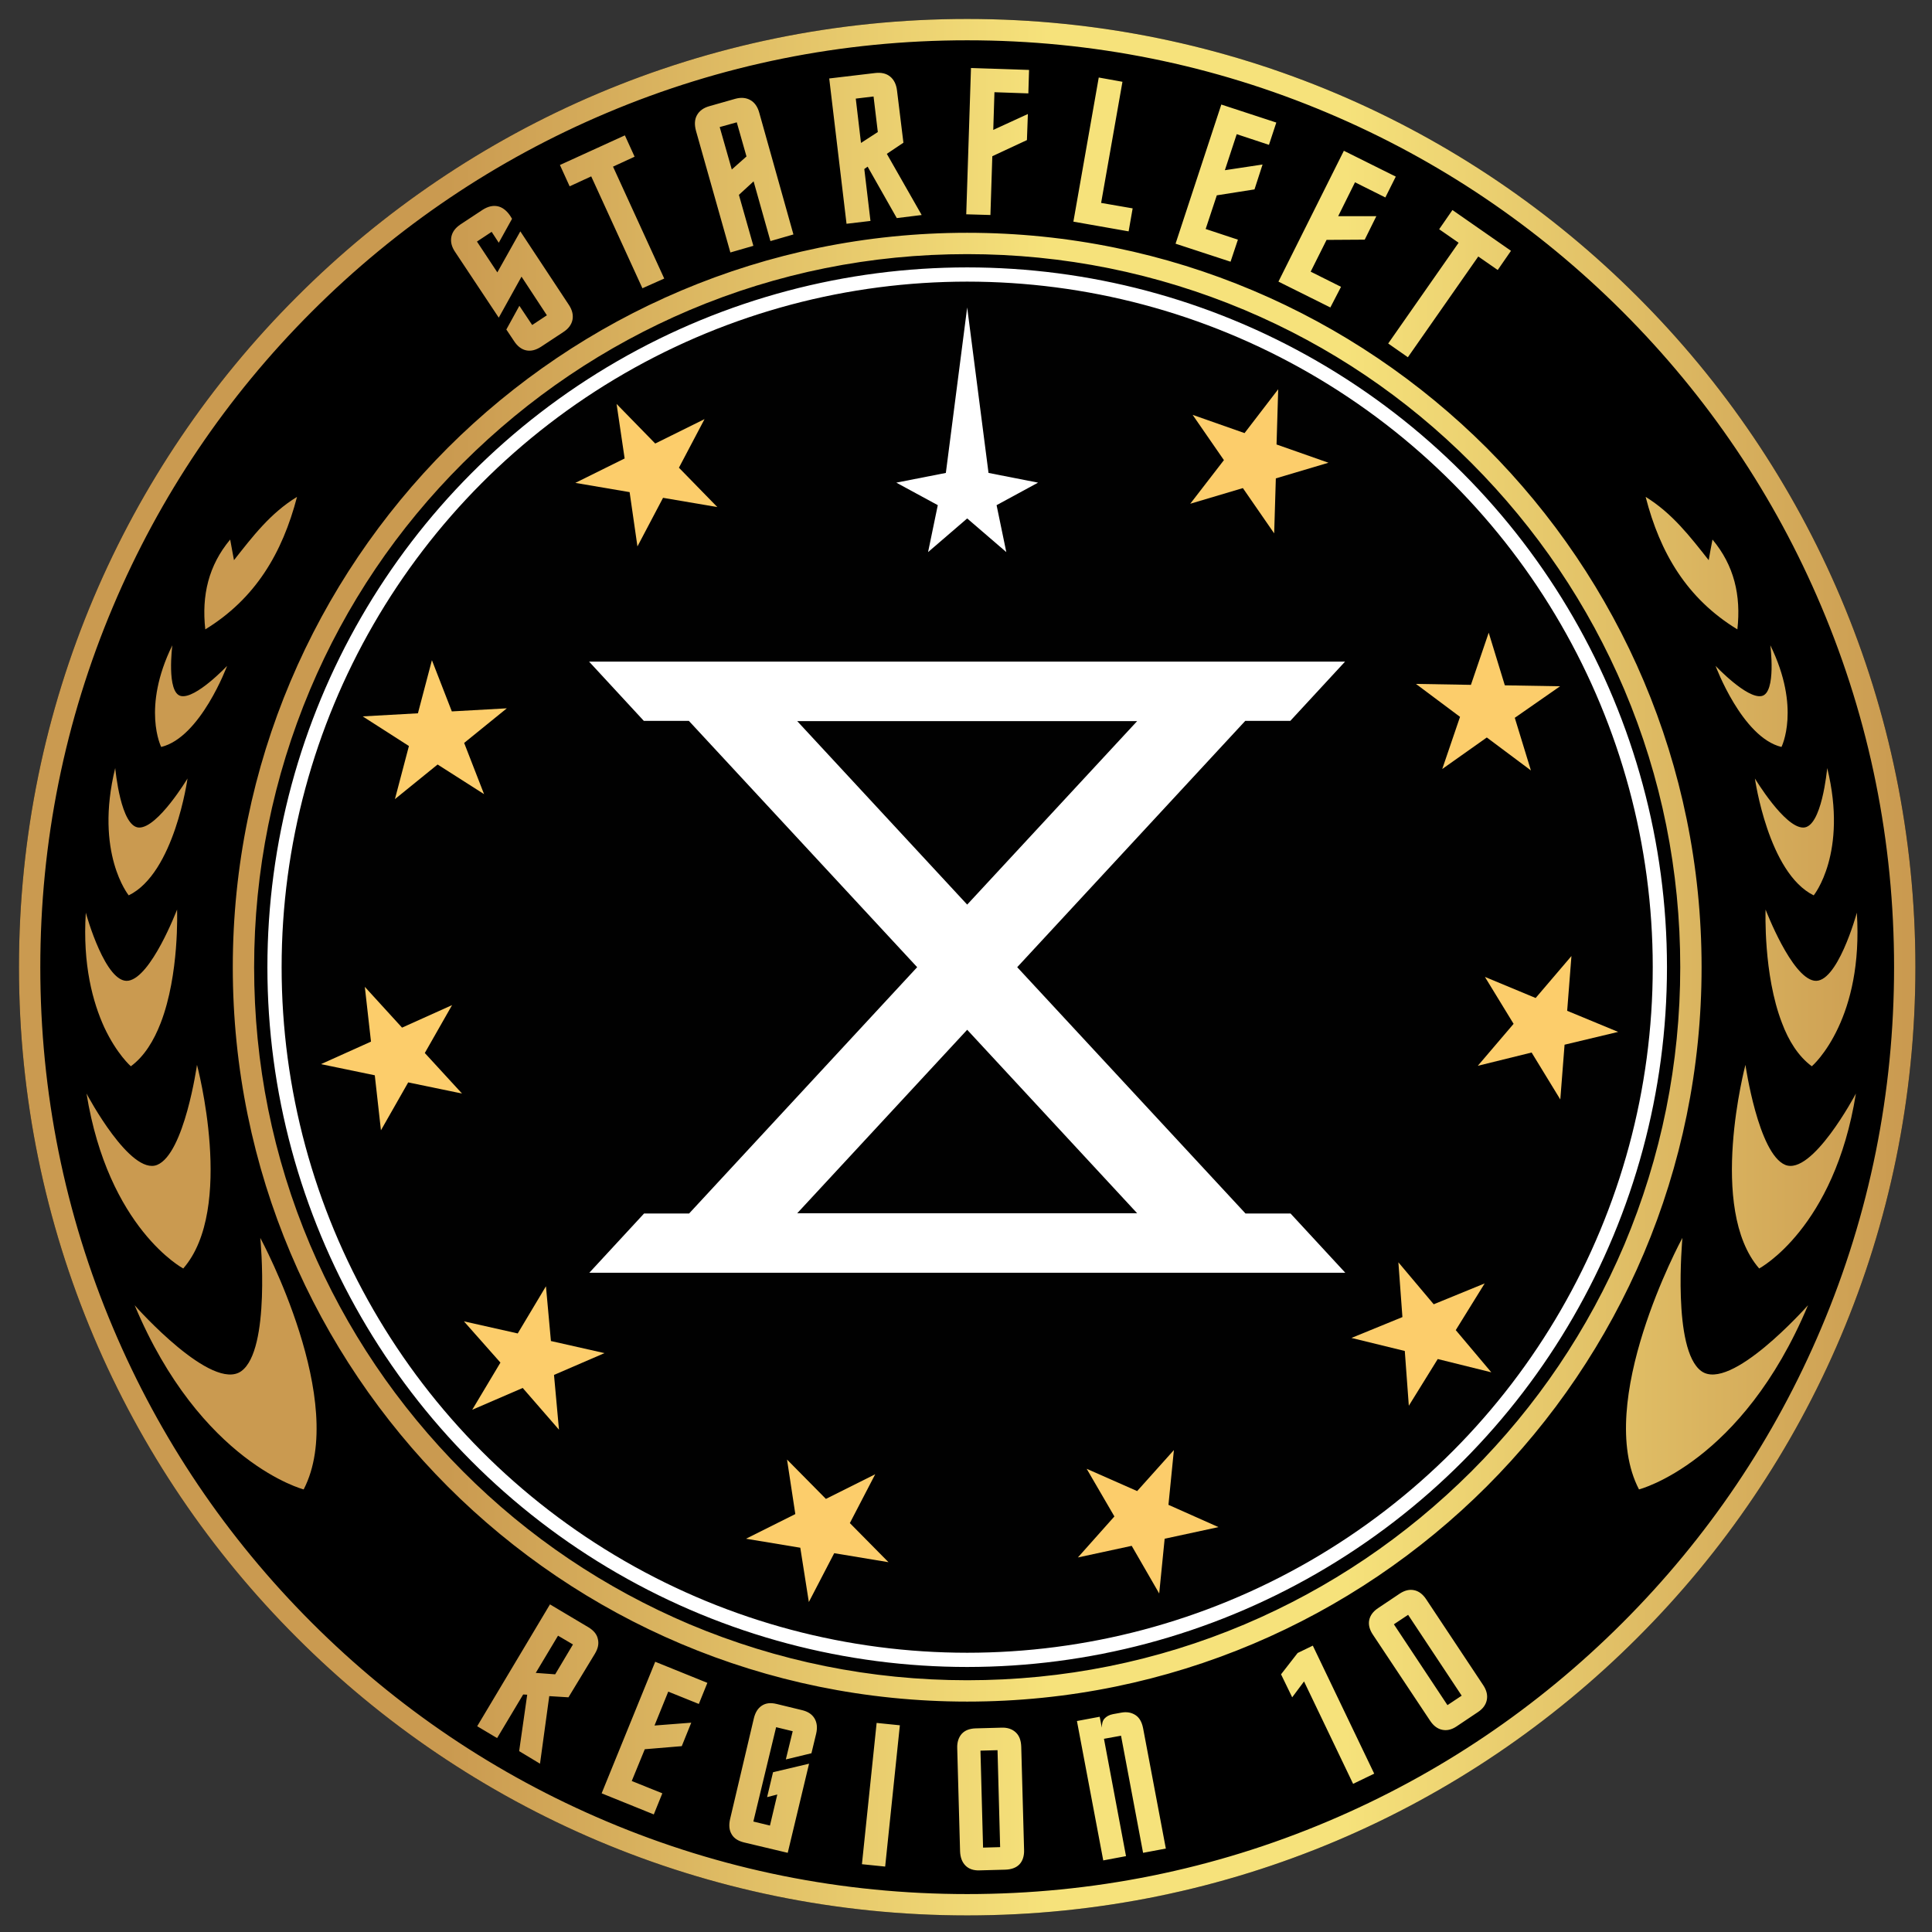
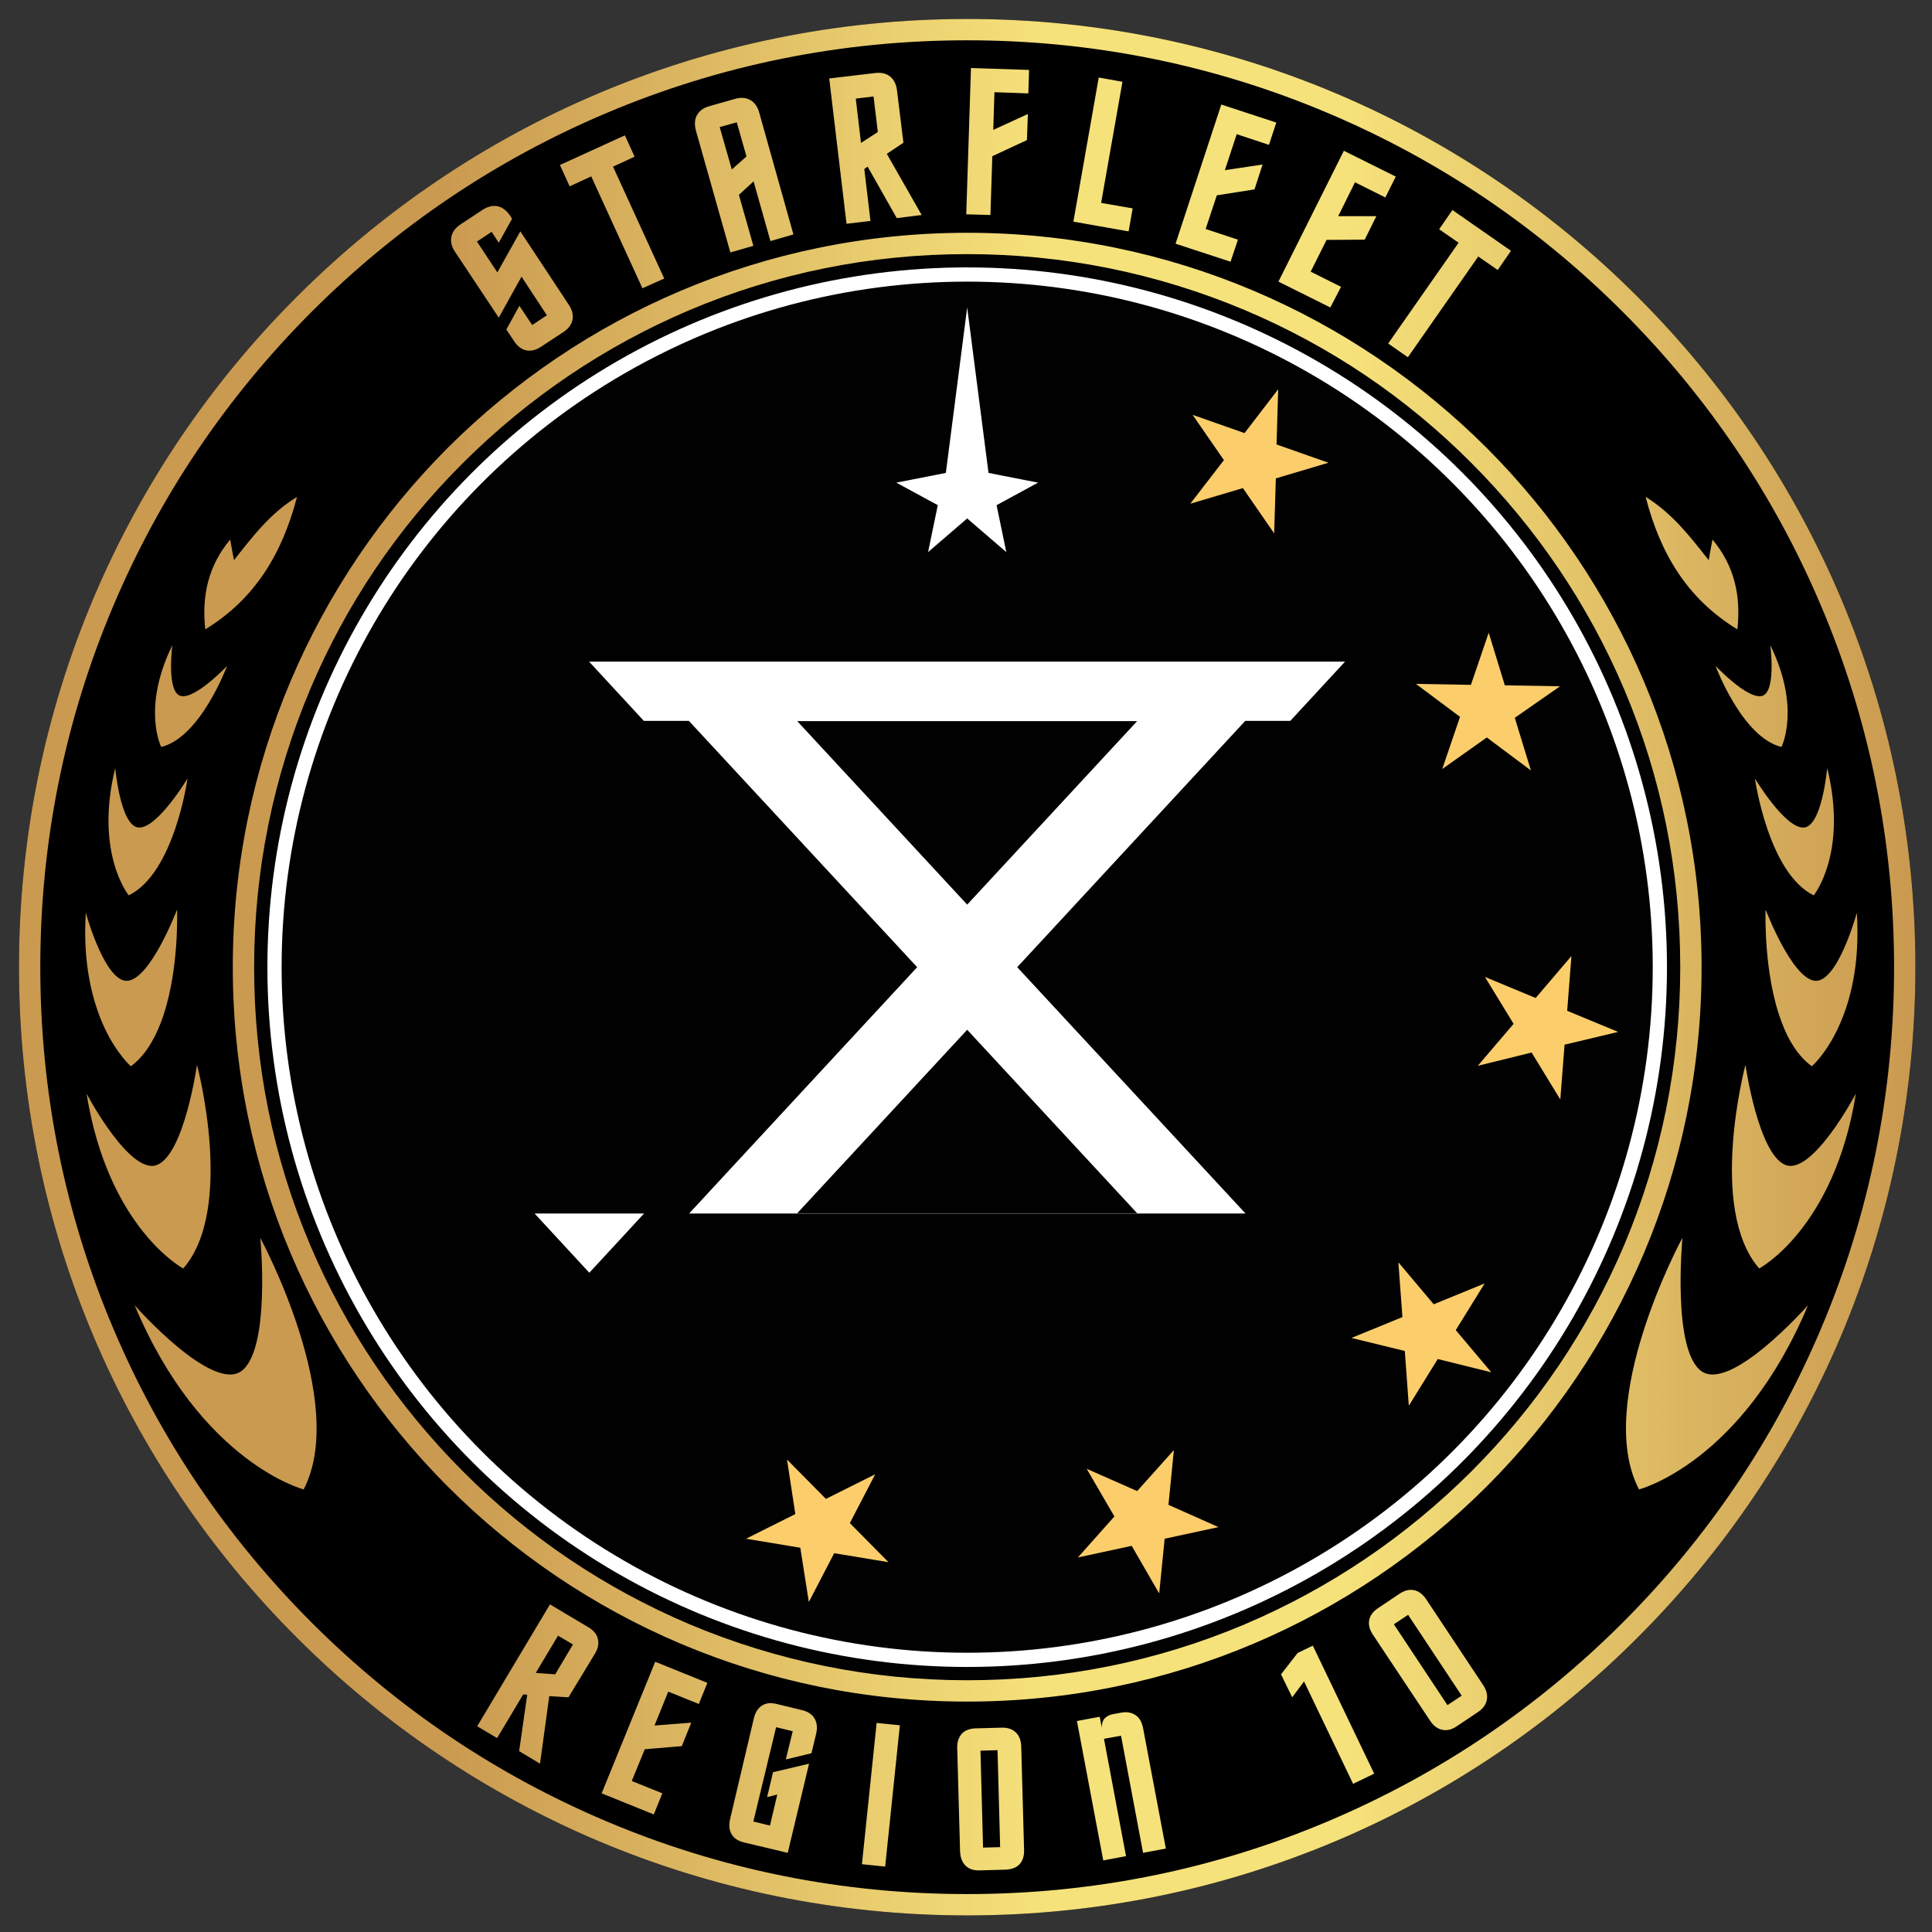
<svg xmlns="http://www.w3.org/2000/svg" xmlns:ns1="http://sodipodi.sourceforge.net/DTD/sodipodi-0.dtd" xmlns:ns2="http://www.inkscape.org/namespaces/inkscape" version="1.1" x="0px" y="0px" viewBox="-8 -8 815 815" xml:space="preserve" id="svg4" ns1:docname="Region 10 X.svg" width="815" height="815" ns2:version="1.3 (0e150ed6c4, 2023-07-21)">
  <rect x="-8" y="-8" width="815" height="815" fill="#333333" stroke="none" />
  <defs id="defs4" />
  <style type="text/css" id="style1">
	.st0{fill:#010101;stroke:#FCCD6B;stroke-width:8;stroke-linecap:round;stroke-miterlimit:10;}
	.st1{fill:none;stroke:#FFFFFF;stroke-width:6;stroke-linecap:round;stroke-miterlimit:10;}
	.st2{fill:#FFFFFF;}
	.st3{fill:#FCCD6B;}
	.st4{fill:url(#XMLID_5_);}
</style>
  <g id="Layer_3" transform="translate(-100,-100)">
    <g id="Layer_1_1_">
      <circle id="XMLID_86_" class="st0" cx="500" cy="500" r="314.5" />
    </g>
    <g id="Layer_3_1_">
      <circle id="XMLID_85_" class="st1" cx="500" cy="500" r="292.2" />
    </g>
    <g id="Layer_2_1_">
      <g id="XMLID_3_">
-         <path class="st2" d="M 617.4,603.9 521.1,500 617.3,396.1 h 19 l 23.1,-25 H 500 340.5 l 23.1,25 h 19 L 478.9,500 382.7,603.9 h -19 l -23.1,25 H 500 659.5 l -23.1,-25 z M 428.3,396.2 H 500 571.7 L 500,473.6 Z M 500,603.8 h -71.7 l 71.7,-77.4 71.7,77.4 z" id="path1" />
+         <path class="st2" d="M 617.4,603.9 521.1,500 617.3,396.1 h 19 l 23.1,-25 H 500 340.5 l 23.1,25 h 19 L 478.9,500 382.7,603.9 h -19 l -23.1,25 l -23.1,-25 z M 428.3,396.2 H 500 571.7 L 500,473.6 Z M 500,603.8 h -71.7 l 71.7,-77.4 71.7,77.4 z" id="path1" />
      </g>
    </g>
    <g id="Layer_10">
      <polygon id="XMLID_66_" class="st2" points="529.9,295.6 509,291.5 500,221.7 491,291.5 470.1,295.6 487.6,305.1 483.5,324.9 500,310.7 516.5,324.9 512.4,305.1 " />
    </g>
    <g id="XMLID_43_">
      <g id="XMLID_10_">
-         <path id="XMLID_11_" class="st3" d="m 357.6,299.6 -22.9,-3.9 20.8,-10.3 -3.4,-23 16.3,16.7 20.8,-10.3 -10.8,20.5 16.2,16.6 -22.9,-3.9 -10.8,20.5 z" />
-       </g>
+         </g>
      <g id="XMLID_15_">
-         <path id="XMLID_28_" class="st3" d="m 276.6,414.5 -18,14.6 5.9,-22.4 -19.5,-12.5 23.3,-1.3 5.9,-22.4 8.4,21.6 23.2,-1.3 -18,14.6 8.4,21.6 z" />
-       </g>
+         </g>
      <g id="XMLID_34_">
-         <path id="XMLID_35_" class="st3" d="m 250.1,545.6 -22.7,-4.7 21.1,-9.5 -2.6,-23.1 15.7,17.2 21.1,-9.5 -11.5,20.2 15.7,17.1 -22.7,-4.7 -11.5,20.2 z" />
-       </g>
+         </g>
      <g id="XMLID_36_">
-         <path id="XMLID_37_" class="st3" d="m 312.5,677.5 -21.3,9.2 11.9,-19.9 -15.4,-17.4 22.7,5.1 11.9,-19.9 2.1,23.1 22.6,5.1 -21.3,9.2 2.1,23.1 z" />
-       </g>
+         </g>
      <g id="XMLID_38_">
        <path id="XMLID_39_" class="st3" d="m 429.6,744.9 -22.9,-3.8 20.8,-10.4 -3.5,-23 16.4,16.6 20.8,-10.4 -10.7,20.6 16.3,16.5 -22.9,-3.8 -10.7,20.6 z" />
      </g>
      <g id="XMLID_13_">
        <path id="XMLID_40_" class="st3" d="m 630.2,293.8 22.2,-6.6 -21.9,-7.7 0.7,-23.3 -14.2,18.5 -21.9,-7.7 13.2,19.1 -14.2,18.4 22.2,-6.6 13.2,19.1 z" />
      </g>
      <g id="XMLID_41_">
        <path id="XMLID_42_" class="st3" d="m 719.2,403.1 18.6,13.9 -6.8,-22.2 19.1,-13.3 -23.3,-0.4 -6.8,-22.2 -7.5,22 -23.2,-0.4 18.6,13.9 -7.5,22 z" />
      </g>
      <g id="XMLID_44_">
        <path id="XMLID_45_" class="st3" d="m 738.1,536 12.1,19.8 1.8,-23.1 22.6,-5.4 -21.5,-8.9 1.8,-23.1 -15.1,17.7 -21.4,-8.9 12.1,19.8 -15.1,17.7 z" />
      </g>
      <g id="XMLID_46_">
        <path id="XMLID_47_" class="st3" d="m 684.6,661.9 1.7,23.1 12.2,-19.7 22.6,5.6 -15,-17.8 12.2,-19.7 -21.5,8.8 -14.9,-17.7 1.7,23.1 -21.5,8.8 z" />
      </g>
      <g id="XMLID_48_">
        <path id="XMLID_49_" class="st3" d="m 584.9,726.8 2.3,-23.1 -15.5,17.3 -21.3,-9.4 11.7,20.1 -15.4,17.3 22.7,-4.9 11.6,20.1 2.3,-23.1 22.7,-4.9 z" />
      </g>
    </g>
  </g>
  <g id="Layer_2" transform="translate(-100,-100)">
    <path id="XMLID_1_" d="M 782.8,217.2 C 710.5,144.8 610.5,100 500,100 389.5,100 289.5,144.8 217.2,217.2 144.8,289.5 100,389.5 100,500 100,610.5 144.8,710.5 217.2,782.8 289.5,855.2 389.5,900 500,900 610.5,900 710.5,855.2 782.8,782.8 855.2,710.5 900,610.5 900,500 900,389.5 855.2,289.5 782.8,217.2 Z M 379.4,214.3 C 417.5,198.2 458.1,190 500,190 c 41.9,0 82.5,8.2 120.6,24.3 36.9,15.6 70.1,38 98.6,66.5 28.5,28.5 50.9,61.7 66.5,98.6 16.1,38.1 24.3,78.7 24.3,120.6 0,41.9 -8.2,82.5 -24.3,120.6 -15.6,36.9 -38,70.1 -66.5,98.6 -28.5,28.5 -61.7,50.9 -98.6,66.5 C 582.5,801.8 541.9,810 500,810 458.1,810 417.5,801.8 379.4,785.7 342.5,770.1 309.3,747.7 280.8,719.2 252.3,690.7 229.9,657.5 214.3,620.6 198.2,582.5 190,541.9 190,500 c 0,-41.9 8.2,-82.5 24.3,-120.6 15.6,-36.9 38,-70.1 66.5,-98.6 28.5,-28.5 61.7,-50.9 98.6,-66.5 z" />
  </g>
  <g id="Layer_4" transform="translate(-100,-100)">
    <linearGradient id="XMLID_5_" gradientUnits="userSpaceOnUse" x1="100" y1="500" x2="900" y2="500">
      <stop offset="0.226" style="stop-color:#CA9A50" id="stop1" />
      <stop offset="0.543" style="stop-color:#F6E27B" id="stop2" />
      <stop offset="0.699" style="stop-color:#F6E27B" id="stop3" />
      <stop offset="0.995" style="stop-color:#CA9A50" id="stop4" />
    </linearGradient>
    <path id="XMLID_2_" class="st4" d="M 719.1,280.9 C 663,224.9 585.5,190.2 500,190.2 c -85.5,0 -163,34.7 -219.1,90.7 -56,56.1 -90.7,133.6 -90.7,219.1 0,85.5 34.7,163 90.7,219.1 56.1,56.1 133.5,90.7 219.1,90.7 85.6,0 163,-34.7 219.1,-90.7 56.1,-56.1 90.7,-133.5 90.7,-219.1 0,-85.6 -34.7,-163 -90.7,-219.1 z m -6.4,431.8 c -27.6,27.6 -59.8,49.3 -95.6,64.5 -37.1,15.7 -76.5,23.6 -117.1,23.6 -40.6,0 -80,-8 -117.1,-23.6 C 347.1,762 314.9,740.4 287.3,712.7 259.7,685 238,652.9 222.8,617.1 207.1,580 199.2,540.6 199.2,500 c 0,-40.6 8,-80 23.6,-117.1 15.1,-35.8 36.8,-68 64.5,-95.6 27.7,-27.6 59.8,-49.3 95.6,-64.5 37.1,-15.7 76.5,-23.6 117.1,-23.6 40.6,0 80,8 117.1,23.6 35.8,15.1 68,36.8 95.6,64.5 27.6,27.7 49.3,59.8 64.5,95.6 15.7,37.1 23.6,76.5 23.6,117.1 0,40.6 -8,80 -23.6,117.1 -15.2,35.8 -36.9,68 -64.5,95.6 z m 6.4,-431.8 C 663,224.9 585.5,190.2 500,190.2 c -85.5,0 -163,34.7 -219.1,90.7 -56,56.1 -90.7,133.6 -90.7,219.1 0,85.5 34.7,163 90.7,219.1 56.1,56.1 133.5,90.7 219.1,90.7 85.6,0 163,-34.7 219.1,-90.7 56.1,-56.1 90.7,-133.5 90.7,-219.1 0,-85.6 -34.7,-163 -90.7,-219.1 z m -6.4,431.8 c -27.6,27.6 -59.8,49.3 -95.6,64.5 -37.1,15.7 -76.5,23.6 -117.1,23.6 -40.6,0 -80,-8 -117.1,-23.6 C 347.1,762 314.9,740.4 287.3,712.7 259.7,685 238,652.9 222.8,617.1 207.1,580 199.2,540.6 199.2,500 c 0,-40.6 8,-80 23.6,-117.1 15.1,-35.8 36.8,-68 64.5,-95.6 27.7,-27.6 59.8,-49.3 95.6,-64.5 37.1,-15.7 76.5,-23.6 117.1,-23.6 40.6,0 80,8 117.1,23.6 35.8,15.1 68,36.8 95.6,64.5 27.6,27.7 49.3,59.8 64.5,95.6 15.7,37.1 23.6,76.5 23.6,117.1 0,40.6 -8,80 -23.6,117.1 -15.2,35.8 -36.9,68 -64.5,95.6 z m 6.4,-431.8 C 663,224.9 585.5,190.2 500,190.2 c -85.5,0 -163,34.7 -219.1,90.7 -56,56.1 -90.7,133.6 -90.7,219.1 0,85.5 34.7,163 90.7,219.1 56.1,56.1 133.5,90.7 219.1,90.7 85.6,0 163,-34.7 219.1,-90.7 56.1,-56.1 90.7,-133.5 90.7,-219.1 0,-85.6 -34.7,-163 -90.7,-219.1 z m -6.4,431.8 c -27.6,27.6 -59.8,49.3 -95.6,64.5 -37.1,15.7 -76.5,23.6 -117.1,23.6 -40.6,0 -80,-8 -117.1,-23.6 C 347.1,762 314.9,740.4 287.3,712.7 259.7,685 238,652.9 222.8,617.1 207.1,580 199.2,540.6 199.2,500 c 0,-40.6 8,-80 23.6,-117.1 15.1,-35.8 36.8,-68 64.5,-95.6 27.7,-27.6 59.8,-49.3 95.6,-64.5 37.1,-15.7 76.5,-23.6 117.1,-23.6 40.6,0 80,8 117.1,23.6 35.8,15.1 68,36.8 95.6,64.5 27.6,27.7 49.3,59.8 64.5,95.6 15.7,37.1 23.6,76.5 23.6,117.1 0,40.6 -8,80 -23.6,117.1 -15.2,35.8 -36.9,68 -64.5,95.6 z m 6.4,-431.8 C 663,224.9 585.5,190.2 500,190.2 c -85.5,0 -163,34.7 -219.1,90.7 -56,56.1 -90.7,133.6 -90.7,219.1 0,85.5 34.7,163 90.7,219.1 56.1,56.1 133.5,90.7 219.1,90.7 85.6,0 163,-34.7 219.1,-90.7 56.1,-56.1 90.7,-133.5 90.7,-219.1 0,-85.6 -34.7,-163 -90.7,-219.1 z m -6.4,431.8 c -27.6,27.6 -59.8,49.3 -95.6,64.5 -37.1,15.7 -76.5,23.6 -117.1,23.6 -40.6,0 -80,-8 -117.1,-23.6 C 347.1,762 314.9,740.4 287.3,712.7 259.7,685 238,652.9 222.8,617.1 207.1,580 199.2,540.6 199.2,500 c 0,-40.6 8,-80 23.6,-117.1 15.1,-35.8 36.8,-68 64.5,-95.6 27.7,-27.6 59.8,-49.3 95.6,-64.5 37.1,-15.7 76.5,-23.6 117.1,-23.6 40.6,0 80,8 117.1,23.6 35.8,15.1 68,36.8 95.6,64.5 27.6,27.7 49.3,59.8 64.5,95.6 15.7,37.1 23.6,76.5 23.6,117.1 0,40.6 -8,80 -23.6,117.1 -15.2,35.8 -36.9,68 -64.5,95.6 z M 190.2,500 c 0,85.5 34.7,163 90.7,219.1 56.1,56.1 133.5,90.7 219.1,90.7 85.6,0 163,-34.7 219.1,-90.7 C 775.2,663 809.8,585.6 809.8,500 809.8,414.4 775.1,337 719.1,280.9 663,224.9 585.5,190.2 500,190.2 c -85.5,0 -163,34.7 -219.1,90.7 -56,56.1 -90.7,133.6 -90.7,219.1 z M 382.9,222.8 c 37.1,-15.7 76.5,-23.6 117.1,-23.6 40.6,0 80,8 117.1,23.6 35.8,15.1 68,36.8 95.6,64.5 27.6,27.7 49.3,59.8 64.5,95.6 15.7,37.1 23.6,76.5 23.6,117.1 0,40.6 -8,80 -23.6,117.1 -15.1,35.8 -36.8,68 -64.5,95.6 -27.7,27.6 -59.8,49.3 -95.6,64.5 -37.1,15.7 -76.5,23.6 -117.1,23.6 -40.6,0 -80,-8 -117.1,-23.6 C 347.1,762 314.9,740.4 287.3,712.7 259.7,685 238,652.9 222.8,617.1 207.1,580 199.2,540.6 199.2,500 c 0,-40.6 8,-80 23.6,-117.1 15.1,-35.8 36.8,-68 64.5,-95.6 27.7,-27.6 59.8,-49.3 95.6,-64.5 z m 399.9,-5.6 C 710.5,144.8 610.5,100 500,100 389.5,100 289.5,144.8 217.2,217.2 144.8,289.5 100,389.5 100,500 100,610.5 144.8,710.5 217.2,782.8 289.5,855.2 389.5,900 500,900 610.5,900 710.5,855.2 782.8,782.8 855.2,710.5 900,610.5 900,500 900,389.5 855.2,289.5 782.8,217.2 Z m -6.3,559.3 C 740.6,812.4 698.8,840.6 652.2,860.3 604,880.7 552.8,891 500,891 447.2,891 396,880.7 347.8,860.3 301.2,840.6 259.4,812.4 223.5,776.5 187.6,740.6 159.4,698.8 139.7,652.2 119.3,604 109,552.8 109,500 c 0,-52.8 10.3,-104 30.7,-152.2 19.7,-46.6 47.9,-88.4 83.8,-124.3 35.9,-35.9 77.7,-64.1 124.3,-83.8 C 396,119.3 447.2,109 500,109 c 52.8,0 104,10.3 152.2,30.7 46.6,19.7 88.4,47.9 124.3,83.8 35.9,35.9 64.1,77.7 83.8,124.3 20.4,48.2 30.7,99.4 30.7,152.2 0,52.8 -10.3,104 -30.7,152.2 -19.7,46.6 -47.9,88.4 -83.8,124.3 z M 190.2,500 c 0,85.5 34.7,163 90.7,219.1 56.1,56.1 133.5,90.7 219.1,90.7 85.6,0 163,-34.7 219.1,-90.7 C 775.2,663 809.8,585.6 809.8,500 809.8,414.4 775.1,337 719.1,280.9 663,224.9 585.5,190.2 500,190.2 c -85.5,0 -163,34.7 -219.1,90.7 -56,56.1 -90.7,133.6 -90.7,219.1 z M 382.9,222.8 c 37.1,-15.7 76.5,-23.6 117.1,-23.6 40.6,0 80,8 117.1,23.6 35.8,15.1 68,36.8 95.6,64.5 27.6,27.7 49.3,59.8 64.5,95.6 15.7,37.1 23.6,76.5 23.6,117.1 0,40.6 -8,80 -23.6,117.1 -15.1,35.8 -36.8,68 -64.5,95.6 -27.7,27.6 -59.8,49.3 -95.6,64.5 -37.1,15.7 -76.5,23.6 -117.1,23.6 -40.6,0 -80,-8 -117.1,-23.6 C 347.1,762 314.9,740.4 287.3,712.7 259.7,685 238,652.9 222.8,617.1 207.1,580 199.2,540.6 199.2,500 c 0,-40.6 8,-80 23.6,-117.1 15.1,-35.8 36.8,-68 64.5,-95.6 27.7,-27.6 59.8,-49.3 95.6,-64.5 z m 336.2,58.1 C 663,224.9 585.5,190.2 500,190.2 c -85.5,0 -163,34.7 -219.1,90.7 -56,56.1 -90.7,133.6 -90.7,219.1 0,85.5 34.7,163 90.7,219.1 56.1,56.1 133.5,90.7 219.1,90.7 85.6,0 163,-34.7 219.1,-90.7 56.1,-56.1 90.7,-133.5 90.7,-219.1 0,-85.6 -34.7,-163 -90.7,-219.1 z m -6.4,431.8 c -27.6,27.6 -59.8,49.3 -95.6,64.5 -37.1,15.7 -76.5,23.6 -117.1,23.6 -40.6,0 -80,-8 -117.1,-23.6 C 347.1,762 314.9,740.4 287.3,712.7 259.7,685 238,652.9 222.8,617.1 207.1,580 199.2,540.6 199.2,500 c 0,-40.6 8,-80 23.6,-117.1 15.1,-35.8 36.8,-68 64.5,-95.6 27.7,-27.6 59.8,-49.3 95.6,-64.5 37.1,-15.7 76.5,-23.6 117.1,-23.6 40.6,0 80,8 117.1,23.6 35.8,15.1 68,36.8 95.6,64.5 27.6,27.7 49.3,59.8 64.5,95.6 15.7,37.1 23.6,76.5 23.6,117.1 0,40.6 -8,80 -23.6,117.1 -15.2,35.8 -36.9,68 -64.5,95.6 z m 6.4,-431.8 C 663,224.9 585.5,190.2 500,190.2 c -85.5,0 -163,34.7 -219.1,90.7 -56,56.1 -90.7,133.6 -90.7,219.1 0,85.5 34.7,163 90.7,219.1 56.1,56.1 133.5,90.7 219.1,90.7 85.6,0 163,-34.7 219.1,-90.7 56.1,-56.1 90.7,-133.5 90.7,-219.1 0,-85.6 -34.7,-163 -90.7,-219.1 z m -6.4,431.8 c -27.6,27.6 -59.8,49.3 -95.6,64.5 -37.1,15.7 -76.5,23.6 -117.1,23.6 -40.6,0 -80,-8 -117.1,-23.6 C 347.1,762 314.9,740.4 287.3,712.7 259.7,685 238,652.9 222.8,617.1 207.1,580 199.2,540.6 199.2,500 c 0,-40.6 8,-80 23.6,-117.1 15.1,-35.8 36.8,-68 64.5,-95.6 27.7,-27.6 59.8,-49.3 95.6,-64.5 37.1,-15.7 76.5,-23.6 117.1,-23.6 40.6,0 80,8 117.1,23.6 35.8,15.1 68,36.8 95.6,64.5 27.6,27.7 49.3,59.8 64.5,95.6 15.7,37.1 23.6,76.5 23.6,117.1 0,40.6 -8,80 -23.6,117.1 -15.2,35.8 -36.9,68 -64.5,95.6 z m 6.4,-431.8 C 663,224.9 585.5,190.2 500,190.2 c -85.5,0 -163,34.7 -219.1,90.7 -56,56.1 -90.7,133.6 -90.7,219.1 0,85.5 34.7,163 90.7,219.1 56.1,56.1 133.5,90.7 219.1,90.7 85.6,0 163,-34.7 219.1,-90.7 56.1,-56.1 90.7,-133.5 90.7,-219.1 0,-85.6 -34.7,-163 -90.7,-219.1 z m -6.4,431.8 c -27.6,27.6 -59.8,49.3 -95.6,64.5 -37.1,15.7 -76.5,23.6 -117.1,23.6 -40.6,0 -80,-8 -117.1,-23.6 C 347.1,762 314.9,740.4 287.3,712.7 259.7,685 238,652.9 222.8,617.1 207.1,580 199.2,540.6 199.2,500 c 0,-40.6 8,-80 23.6,-117.1 15.1,-35.8 36.8,-68 64.5,-95.6 27.7,-27.6 59.8,-49.3 95.6,-64.5 37.1,-15.7 76.5,-23.6 117.1,-23.6 40.6,0 80,8 117.1,23.6 35.8,15.1 68,36.8 95.6,64.5 27.6,27.7 49.3,59.8 64.5,95.6 15.7,37.1 23.6,76.5 23.6,117.1 0,40.6 -8,80 -23.6,117.1 -15.2,35.8 -36.9,68 -64.5,95.6 z m 6.4,-431.8 C 663,224.9 585.5,190.2 500,190.2 c -85.5,0 -163,34.7 -219.1,90.7 -56,56.1 -90.7,133.6 -90.7,219.1 0,85.5 34.7,163 90.7,219.1 56.1,56.1 133.5,90.7 219.1,90.7 85.6,0 163,-34.7 219.1,-90.7 56.1,-56.1 90.7,-133.5 90.7,-219.1 0,-85.6 -34.7,-163 -90.7,-219.1 z m -6.4,431.8 c -27.6,27.6 -59.8,49.3 -95.6,64.5 -37.1,15.7 -76.5,23.6 -117.1,23.6 -40.6,0 -80,-8 -117.1,-23.6 C 347.1,762 314.9,740.4 287.3,712.7 259.7,685 238,652.9 222.8,617.1 207.1,580 199.2,540.6 199.2,500 c 0,-40.6 8,-80 23.6,-117.1 15.1,-35.8 36.8,-68 64.5,-95.6 27.7,-27.6 59.8,-49.3 95.6,-64.5 37.1,-15.7 76.5,-23.6 117.1,-23.6 40.6,0 80,8 117.1,23.6 35.8,15.1 68,36.8 95.6,64.5 27.6,27.7 49.3,59.8 64.5,95.6 15.7,37.1 23.6,76.5 23.6,117.1 0,40.6 -8,80 -23.6,117.1 -15.2,35.8 -36.9,68 -64.5,95.6 z m 6.4,-431.8 C 663,224.9 585.5,190.2 500,190.2 c -85.5,0 -163,34.7 -219.1,90.7 -56,56.1 -90.7,133.6 -90.7,219.1 0,85.5 34.7,163 90.7,219.1 56.1,56.1 133.5,90.7 219.1,90.7 85.6,0 163,-34.7 219.1,-90.7 56.1,-56.1 90.7,-133.5 90.7,-219.1 0,-85.6 -34.7,-163 -90.7,-219.1 z m -6.4,431.8 c -27.6,27.6 -59.8,49.3 -95.6,64.5 -37.1,15.7 -76.5,23.6 -117.1,23.6 -40.6,0 -80,-8 -117.1,-23.6 C 347.1,762 314.9,740.4 287.3,712.7 259.7,685 238,652.9 222.8,617.1 207.1,580 199.2,540.6 199.2,500 c 0,-40.6 8,-80 23.6,-117.1 15.1,-35.8 36.8,-68 64.5,-95.6 27.7,-27.6 59.8,-49.3 95.6,-64.5 37.1,-15.7 76.5,-23.6 117.1,-23.6 40.6,0 80,8 117.1,23.6 35.8,15.1 68,36.8 95.6,64.5 27.6,27.7 49.3,59.8 64.5,95.6 15.7,37.1 23.6,76.5 23.6,117.1 0,40.6 -8,80 -23.6,117.1 -15.2,35.8 -36.9,68 -64.5,95.6 z M 201.8,614.2 c 0.1,0.7 4.4,47.2 -8,56.2 -12.3,8.9 -44.1,-26.7 -45,-27.8 27.9,66.5 71.3,77.7 71.3,77.7 19,-36.7 -17.7,-105 -18.3,-106.1 z m -26.7,-73 c 0,0 -5.3,37.5 -16.8,42.2 -11.3,4.6 -29.4,-29.3 -29.8,-30.1 9.2,57 40.8,73.8 40.8,73.8 22,-25.2 5.8,-85.9 5.8,-85.9 z m -15.3,-17.7 c 7.9,-20.5 6.9,-47.3 6.9,-47.8 -0.3,0.7 -10.9,28.4 -20.5,30 -9.6,1.6 -17.8,-27.9 -18,-28.7 -1.4,22.1 3,37.9 7.8,48.4 5.3,11.3 11.2,16.4 11.2,16.4 5.7,-4.2 9.7,-10.8 12.6,-18.3 z m 11.3,-103.1 c 0,0 -12.5,20.8 -20.4,20.7 -7.8,-0.1 -10,-24.5 -10.1,-25.1 -8.8,35.9 5.7,53.7 5.7,53.7 19.3,-9.4 24.8,-49.3 24.8,-49.3 z m 16.7,-47.5 c 0,0 -13.3,14.1 -19.5,12.7 -6.2,-1.4 -3.6,-21.4 -3.6,-21.4 -13,26.5 -4.7,42.9 -4.7,42.9 16.6,-4 27.8,-34.2 27.8,-34.2 z m 29.5,-71.3 c -11.3,6.9 -18.7,16.7 -26.6,26.7 -0.5,-2.9 -1.1,-5.7 -1.6,-8.7 -9.1,10.9 -12.1,23.5 -10.5,37.9 21.2,-13 32.5,-32.2 38.7,-55.9 z m 566.1,418.7 c 0,0 43.4,-11.1 71.3,-77.7 -1,1.1 -32.7,36.7 -45,27.8 -12.4,-9 -8,-55.5 -8,-56.2 -0.6,1.1 -37.4,69.4 -18.3,106.1 z m 50.7,-93.2 c 0,0 31.7,-16.8 40.8,-73.8 -0.4,0.8 -18.5,34.7 -29.8,30.1 -11.4,-4.7 -16.8,-42.2 -16.8,-42.2 0,0 -16.1,60.7 5.8,85.9 z m 22.2,-85.3 c 0,0 5.9,-5 11.2,-16.4 4.9,-10.5 9.2,-26.3 7.8,-48.4 -0.2,0.8 -8.4,30.3 -18,28.7 -9.6,-1.6 -20.2,-29.3 -20.5,-30 0,0.5 -1,27.3 6.9,47.8 2.8,7.5 6.9,14.1 12.6,18.3 z m 0.8,-72.1 c 0,0 14.5,-17.8 5.7,-53.7 -0.1,0.7 -2.3,25.1 -10.1,25.1 -7.9,0.1 -20.4,-20.7 -20.4,-20.7 0,0 5.6,39.9 24.8,49.3 z m -13.6,-62.6 c 0,0 8.3,-16.4 -4.7,-42.9 0,0 2.6,20 -3.6,21.4 -6.2,1.4 -19.5,-12.7 -19.5,-12.7 0,0 11.2,30.2 27.8,34.2 z m -18.6,-49.6 c 1.6,-14.4 -1.4,-27 -10.5,-37.9 -0.6,3 -1.1,5.9 -1.6,8.7 -7.9,-10 -15.3,-19.7 -26.6,-26.7 6.1,23.7 17.4,42.9 38.7,55.9 z M 284,198.3 c -1.5,-2.2 -2,-4.3 -1.6,-6.4 0.4,-2 1.6,-3.7 3.8,-5.2 l 9.4,-6.2 c 2.2,-1.4 4.3,-1.9 6.3,-1.5 2,0.4 3.8,1.8 5.3,4 l 0.8,1.3 -5.6,10.1 -3,-4.6 -6.2,4.1 8.6,13 9.7,-17.3 20.4,30.9 c 1.5,2.2 2,4.4 1.6,6.4 -0.4,2 -1.7,3.8 -3.9,5.2 l -9.4,6.2 c -2.2,1.4 -4.2,1.9 -6.2,1.5 -2,-0.4 -3.8,-1.8 -5.2,-4 l -3.2,-4.8 5.5,-10 5.4,8.1 6.2,-4.1 -10.7,-16.3 -9.6,17.3 z m 79,15.3 -21.6,-47.2 -9.1,4.2 -4.1,-9 27.4,-12.5 4.1,9 -9.1,4.2 21.6,47.2 z m 63.7,-22.7 -9.7,2.8 -7.1,-25.2 -6.2,5.7 6.1,21.5 -9.7,2.8 -14.5,-51.3 c -0.7,-2.6 -0.6,-4.8 0.4,-6.6 1,-1.8 2.7,-3.1 5.2,-3.8 l 10.9,-3.1 c 2.5,-0.7 4.6,-0.5 6.4,0.5 1.8,1 3.1,2.8 3.8,5.4 z m -19.8,-32.9 -4.1,-14.4 -7.2,2 5.1,17.9 z m 66.2,-5.8 -7,4.7 14.7,25.8 -10.5,1.3 -12.3,-21.7 -1.4,1 2.6,21.9 -10.1,1.2 -7.3,-61.3 19.4,-2.3 c 2.6,-0.3 4.7,0.2 6.3,1.5 1.6,1.3 2.6,3.3 2.9,5.9 z m -10.8,-4.5 -1.8,-15 -7.5,0.9 2.2,18.7 z m 37.3,34.7 2,-61.7 24.5,0.8 -0.3,9.9 -14.3,-0.5 -0.5,15.9 14.6,-6.7 -0.4,11 -14.6,6.8 -0.8,24.8 z m 70.2,-2.5 -1.7,9.7 -23.3,-4.1 10.7,-60.8 10,1.8 -9,51.1 z m 41.3,22.5 -23.2,-7.6 19.3,-58.7 23.2,7.6 -3.1,9.4 -13.6,-4.5 -5,15.2 15.9,-2.4 -3.4,10.5 -15.9,2.5 -4.7,14.2 13.6,4.5 z m 42.1,19.3 -21.9,-10.9 27.6,-55.2 21.9,10.9 -4.4,8.8 -12.8,-6.4 -7.1,14.3 h 16.1 l -4.9,9.9 -16.1,0.1 -6.7,13.4 12.8,6.4 z m 24.4,15.2 29.7,-42.5 -8.2,-5.7 5.6,-8.1 24.7,17.2 -5.6,8.1 -8.2,-5.7 -29.7,42.5 z M 331.8,808 l -8.1,-0.5 -3.9,28.5 -8.8,-5.3 3.4,-23.8 -1.7,-0.1 -11,18.4 -8.4,-5 30.7,-51.4 16.3,9.7 c 2.1,1.3 3.5,2.9 3.9,4.9 0.5,2 0.1,4 -1.3,6.3 z m -5.6,-9.7 7.5,-12.6 -6.3,-3.7 -9.4,15.7 z m 41.6,59.1 -22,-8.9 22.6,-55.5 22,8.9 -3.6,8.9 -12.9,-5.2 -5.8,14.3 15.5,-1.2 -4,9.9 -15.6,1.3 -5.5,13.4 12.9,5.2 z M 410,816.9 c 0.6,-2.5 1.7,-4.3 3.4,-5.4 1.7,-1.1 3.7,-1.3 6.2,-0.7 l 10.7,2.6 c 2.5,0.6 4.2,1.7 5.3,3.5 1,1.7 1.3,3.8 0.7,6.4 l -2,8.3 -10.8,2.6 2.9,-11.9 -7,-1.7 -9.6,39.8 7,1.7 3.1,-13.1 -4.3,1.1 2.5,-10.5 15.2,-3.6 -9,37.6 -18.5,-4.4 c -2.4,-0.6 -4.2,-1.7 -5.2,-3.5 -1,-1.7 -1.2,-3.8 -0.6,-6.4 z m 55.4,62.5 -9.8,-1 6.2,-59.6 9.8,1 z m 30.4,-49.9 c -0.1,-2.6 0.6,-4.6 1.9,-6.1 1.4,-1.5 3.3,-2.2 5.8,-2.3 l 11,-0.3 c 2.5,-0.1 4.5,0.6 6,2 1.5,1.4 2.2,3.4 2.3,6 l 1.2,43.5 c 0.1,2.6 -0.6,4.7 -1.9,6.1 -1.3,1.4 -3.3,2.2 -5.9,2.3 l -11,0.3 c -2.5,0.1 -4.5,-0.6 -5.9,-2 -1.4,-1.4 -2.2,-3.4 -2.3,-6 z m 17,0.8 -7.2,0.2 1.1,40.9 7.2,-0.2 z m 54.2,44.7 -9.6,1.8 -11.1,-58.8 9.6,-1.8 0.9,4.6 c 0,-1.6 0.3,-2.9 1.1,-3.8 0.8,-0.9 2,-1.6 3.6,-1.9 l 3.3,-0.6 c 2.5,-0.5 4.5,-0.1 6.2,1 1.7,1.1 2.7,3 3.2,5.5 l 9.6,50.8 -9.6,1.8 -9.3,-49.4 -7.2,1.3 z m 75.1,-73.7 -5,6.7 -4.7,-9.7 7,-9 6.4,-3.1 25.9,54 -8.9,4.3 z m 75.6,1.6 c 1.4,2.1 1.9,4.2 1.5,6.2 -0.4,2 -1.6,3.7 -3.7,5.1 l -9.1,6.1 c -2.1,1.4 -4.1,1.8 -6,1.4 -2,-0.4 -3.7,-1.7 -5.1,-3.8 l -24.2,-36.4 c -1.4,-2.1 -1.9,-4.2 -1.5,-6.1 0.4,-1.9 1.6,-3.6 3.7,-5 l 9.1,-6.1 c 2.1,-1.4 4.1,-1.9 6.1,-1.5 2,0.4 3.7,1.7 5.1,3.8 z m -31.7,-29.7 -6,4 22.6,34.1 6,-4 z" style="fill:url(#XMLID_5_)" />
  </g>
</svg>